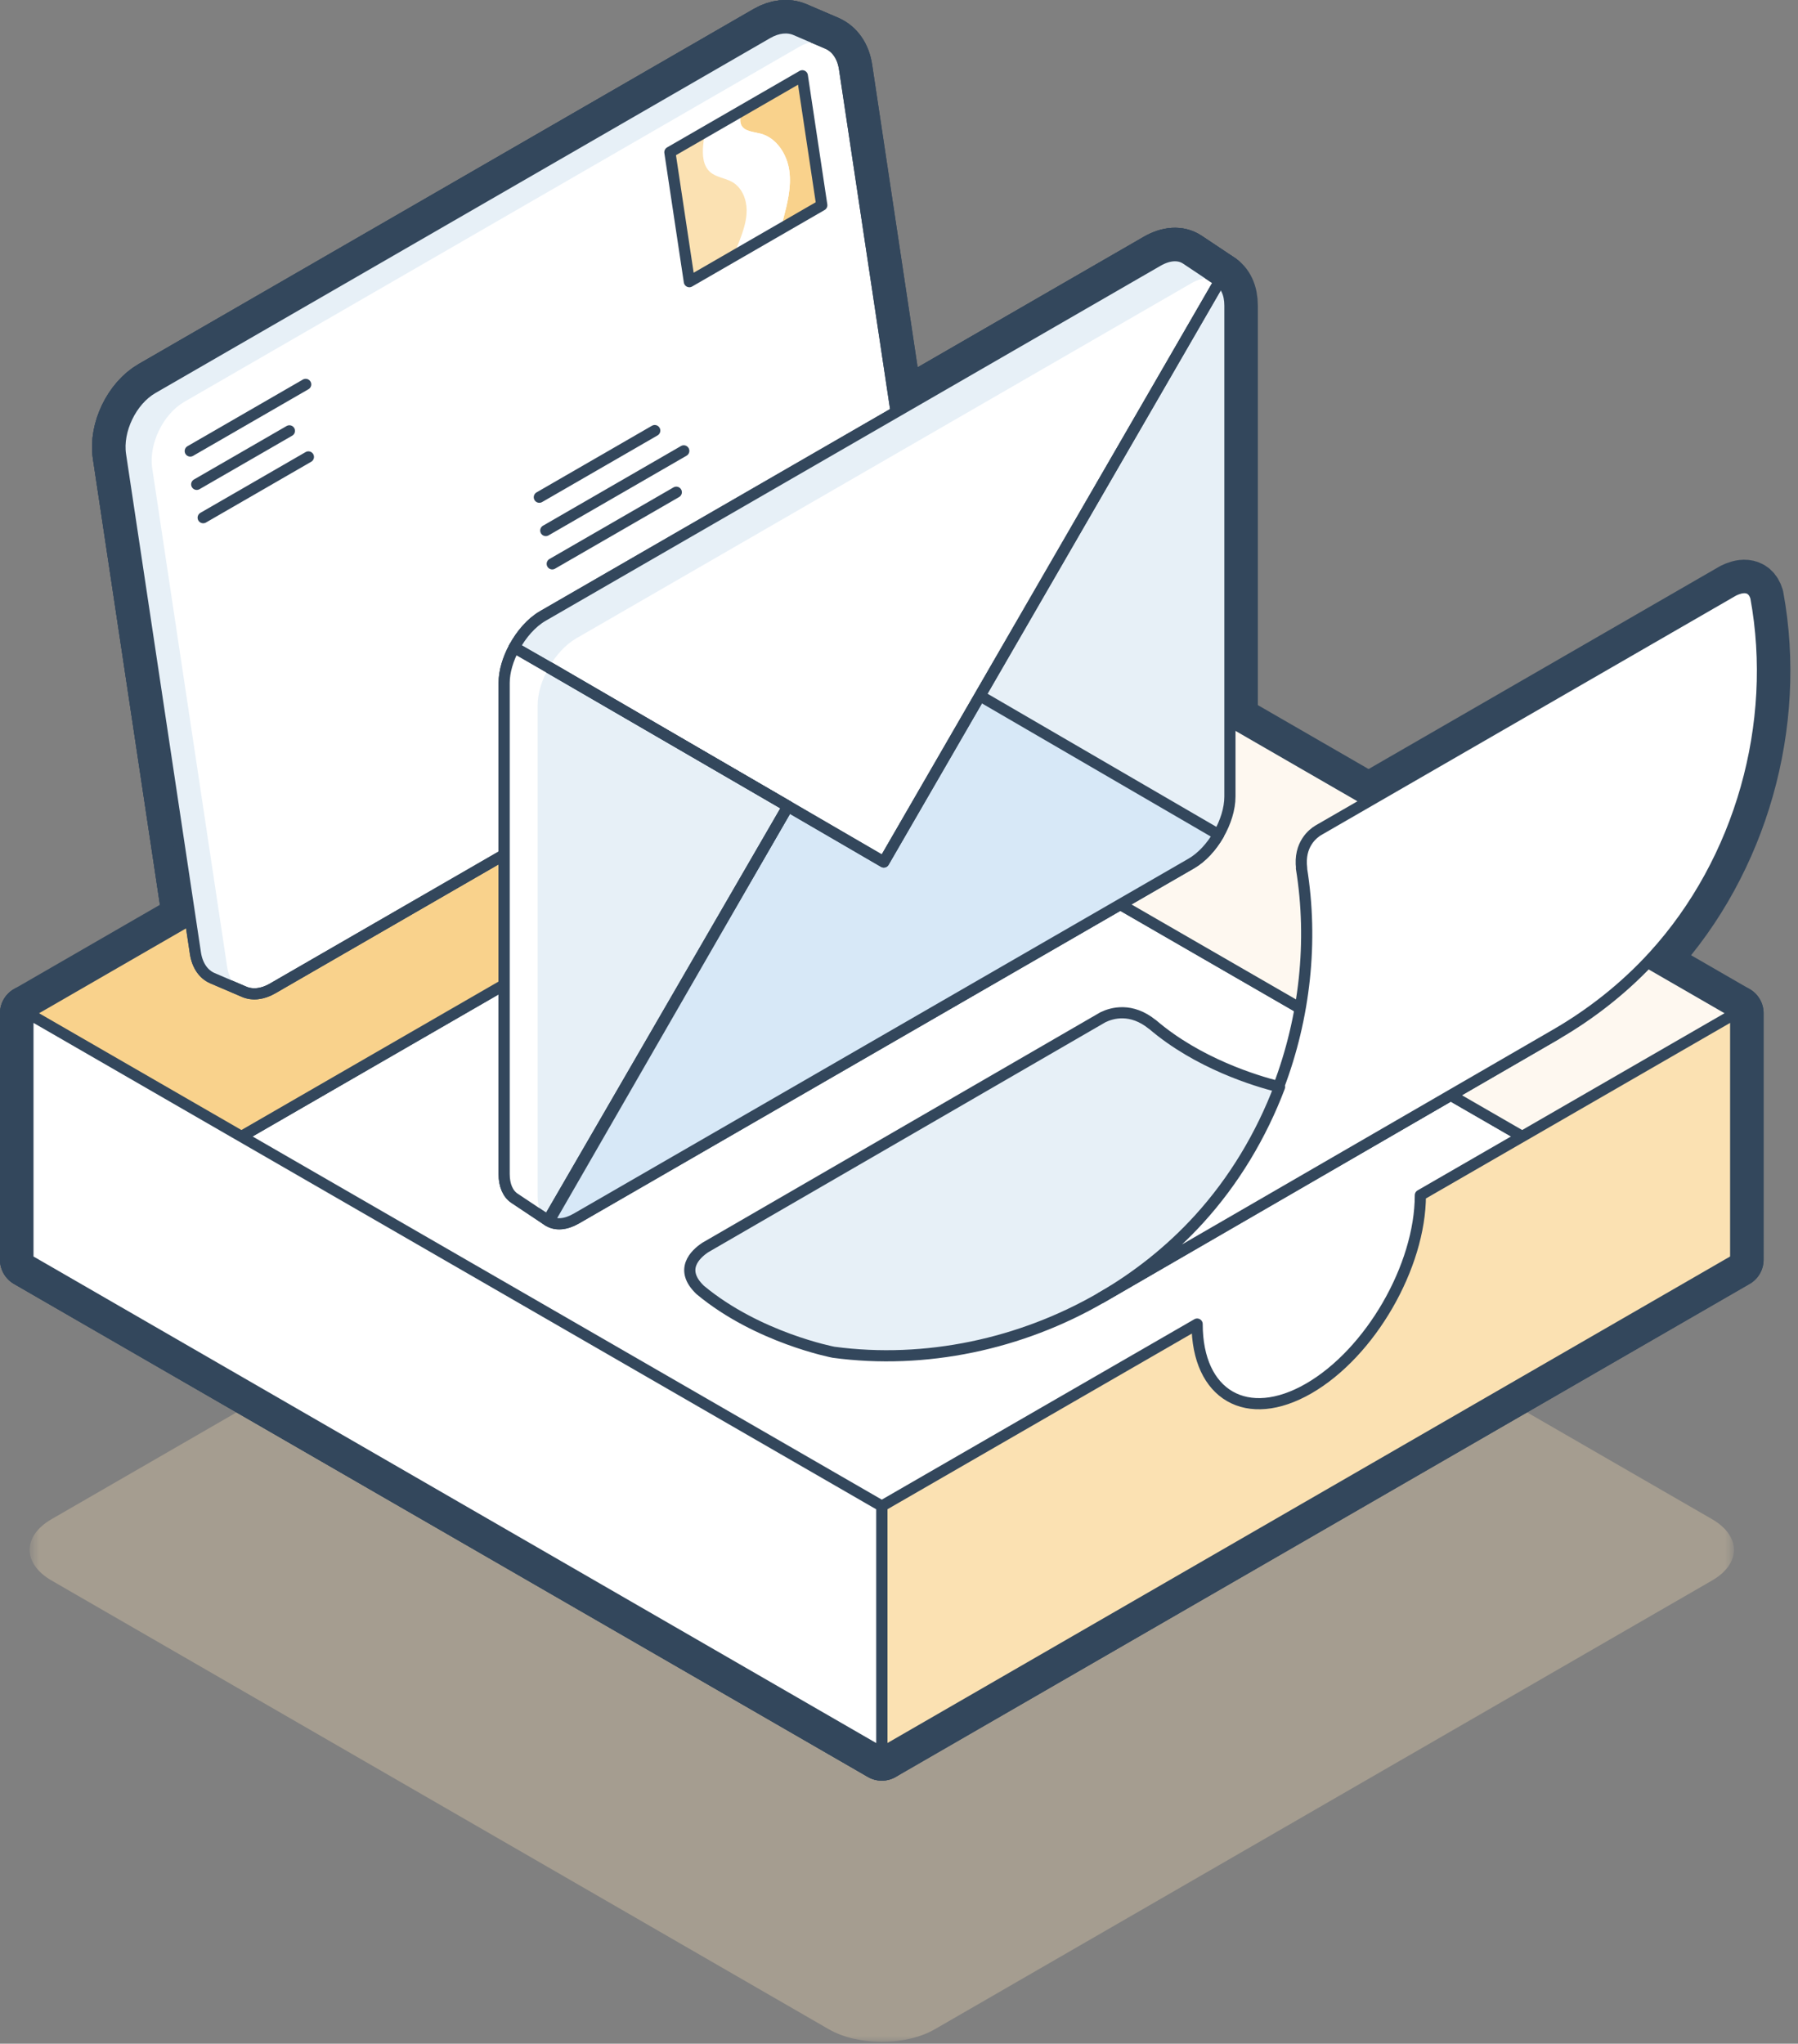
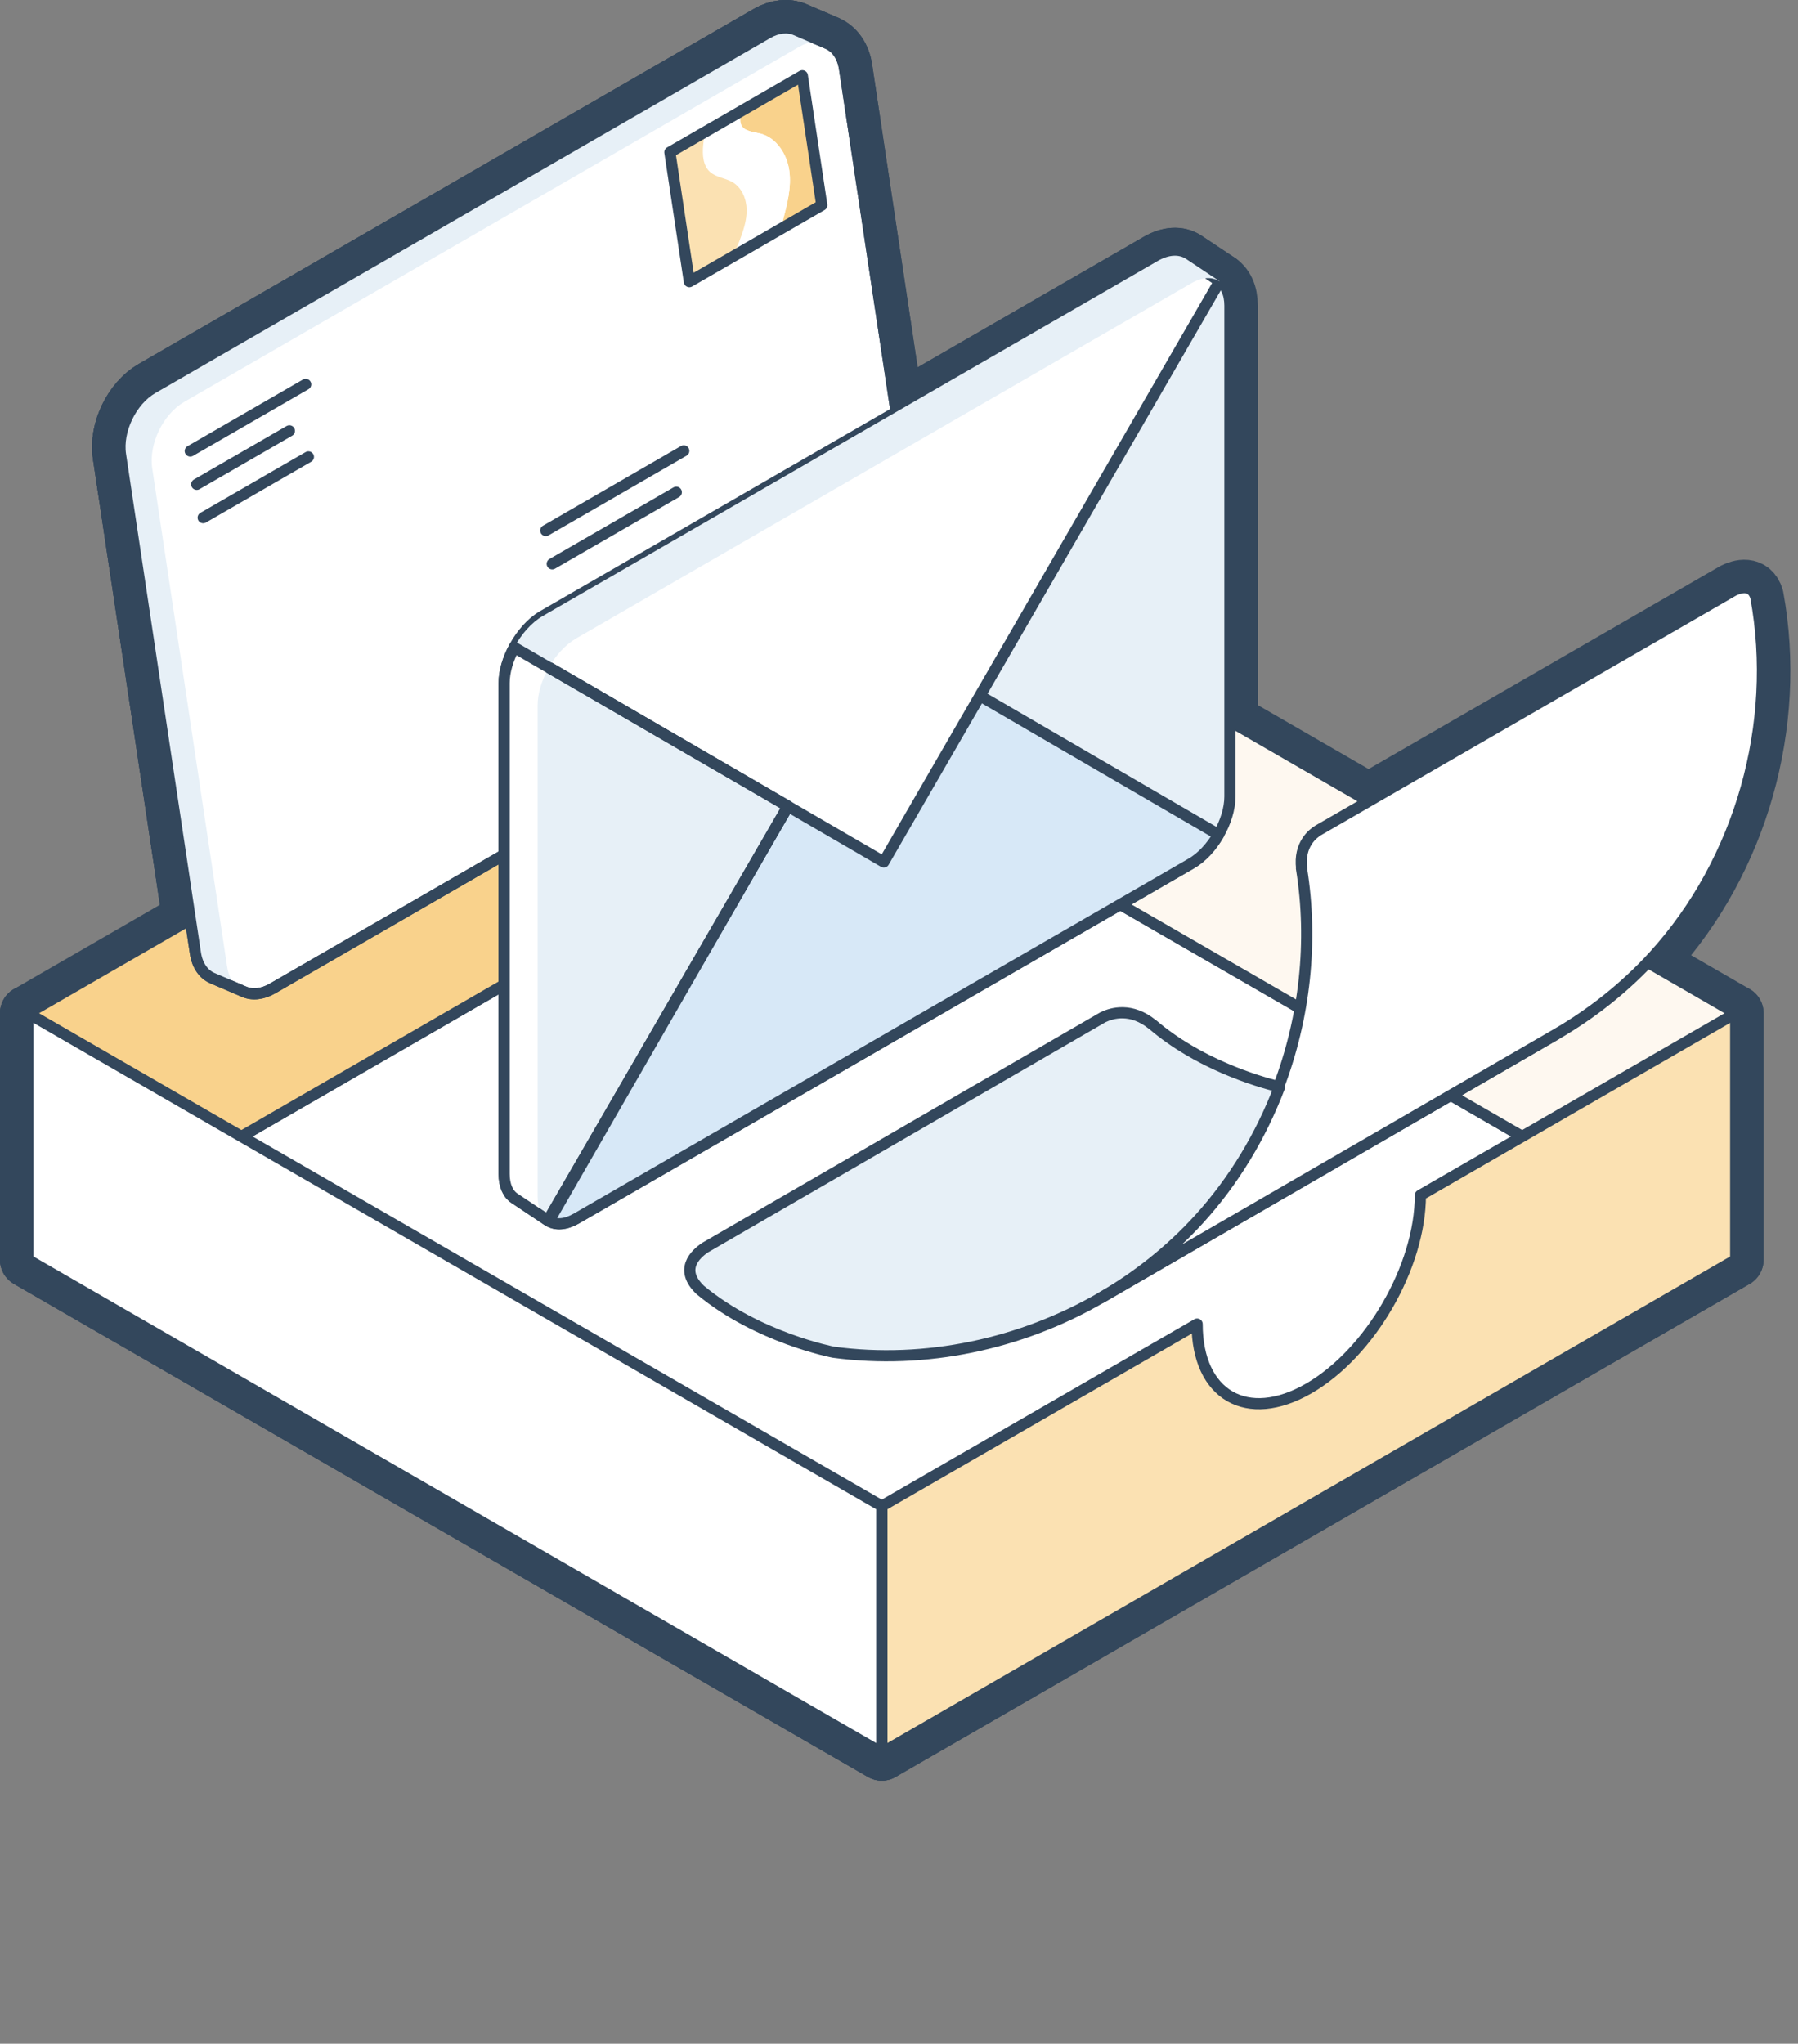
<svg xmlns="http://www.w3.org/2000/svg" xmlns:xlink="http://www.w3.org/1999/xlink" width="161" height="183" viewBox="0 0 161 183">
  <rect x="0" y="0" width="161" height="183" fill="#808080" stroke="none" />
  <defs>
-     <path id="a" d="M.655.89h152.61V89H.655z" />
-   </defs>
+     </defs>
  <g fill="none" fill-rule="evenodd">
    <g transform="translate(2 93.832)">
      <mask id="b" fill="#fff">
        <use xlink:href="#a" />
      </mask>
      <path d="M151.302 42.197c2.617 1.512 2.617 3.984 0 5.495L81.72 87.866c-2.618 1.512-6.9 1.512-9.518 0L2.618 47.692C0 46.182 0 43.71 2.618 42.197L72.201 2.023c2.618-1.51 6.9-1.51 9.518 0l69.583 40.174z" fill-opacity=".3" fill="#FAE0B5" mask="url(#b)" />
    </g>
    <path stroke="#33475C" stroke-width="5" stroke-linecap="round" stroke-linejoin="round" d="M2.5 112.8l76.46-44.145 76.46 44.145-76.46 44.144zM78.96 68.655V46.583l76.46 44.144V112.8zM2.5 112.8V90.728l76.46-44.145v22.072z" />
    <path d="M127.185 107.024c-.004 6.372-4.477 14.117-9.994 17.303-5.52 3.185-9.992.604-9.995-5.766L78.96 134.858v22.085l76.46-44.144V90.727l-28.235 16.297zM78.96 156.943v-22.085L2.5 90.728v22.071z" stroke="#33475C" stroke-width="5" stroke-linecap="round" stroke-linejoin="round" />
    <path stroke="#33475C" stroke-width="5" stroke-linecap="round" stroke-linejoin="round" d="M78.96 156.943v-22.085L2.5 90.728v22.071zM115.368 97.504s-.296-.057-.793-.18c-.03-.007-.053-.011-.085-.02-2.038-.51-7.217-2.078-11.293-5.573l-.002.008c-1.898-1.544-3.622-1.045-4.425-.657l-35.622 20.626c-.9.602-2.353 1.98-.446 3.8 5.163 4.293 11.941 5.577 11.941 5.577 8.231 1.105 16.776-.726 23.955-4.884l40.725-23.58c-7.179 4.156-15.724 5.988-23.955 4.883z" />
    <path d="M157.225 53.48c-.357-1.191-1.394-.892-1.996-.596l-37.197 21.472c-.444.269-1.747 1.247-1.478 3.401l-.016-.007c1.059 6.543.304 13.353-2.048 19.553.032.01.054.014.085.023-1.65 4.35-4.076 8.404-7.213 11.846-2.535 2.784-5.51 5.145-8.763 7.03l40.725-23.58c3.254-1.885 6.228-4.248 8.763-7.03 7.77-8.528 11.212-20.776 9.138-32.112zM82.328 50.77L75.622 6.147c-.169-1.13-.745-1.911-1.525-2.246l-2.839-1.217c-.72-.31-1.618-.238-2.533.29l-55.063 31.79c-1.905 1.1-3.197 3.78-2.87 5.956l6.706 44.623c.17 1.13.745 1.912 1.525 2.247l2.84 1.217c.72.31 1.617.238 2.532-.29l55.063-31.791c1.906-1.1 3.197-3.78 2.87-5.956zM27.371 34.42l-10.334 5.967M25.913 38.58l-8.298 4.79M27.615 40.914l-9.421 5.44M58.628 38.556l-10.334 5.966M61.227 40.372l-12.355 7.133M60.558 44.075L49.45 50.488" stroke="#33475C" stroke-width="5" stroke-linecap="round" stroke-linejoin="round" />
    <path d="M69.904 20.5l3.682-2.126-1.742-11.589-5.455 3.15c-.035.198-.084.394-.098.594-.014.21-.016.428.064.622.254.617 1.088.647 1.734.811 1.443.367 2.384 1.846 2.588 3.321.204 1.475-.179 2.962-.559 4.403l-.214.814z" stroke="#33475C" stroke-width="5" stroke-linecap="round" stroke-linejoin="round" />
    <path d="M63.136 11.813c-.075.396-.138.797-.174 1.2-.076.848-.019 1.813.613 2.382.551.495 1.374.537 2.013.912.836.489 1.253 1.504 1.27 2.472.015.968-.307 1.907-.652 2.811-.174.46-.36.915-.558 1.366l4.256-2.456.214-.814c.38-1.44.762-2.928.56-4.402-.205-1.477-1.146-2.955-2.59-3.323-.645-.164-1.479-.194-1.733-.81-.08-.194-.079-.412-.064-.621.013-.2.062-.397.097-.595l-3.252 1.877z" stroke="#33475C" stroke-width="5" stroke-linecap="round" stroke-linejoin="round" />
-     <path d="M65.649 22.956c.196-.45.383-.906.558-1.365.344-.906.667-1.844.65-2.813-.016-.968-.433-1.982-1.27-2.47-.638-.375-1.46-.417-2.011-.914-.633-.569-.69-1.533-.614-2.38.037-.404.1-.804.175-1.202l-3.152 1.821 1.742 11.588 3.922-2.265z" stroke="#33475C" stroke-width="5" stroke-linecap="round" stroke-linejoin="round" />
    <path stroke="#33475C" stroke-width="5" stroke-linecap="round" stroke-linejoin="round" d="M73.586 18.374L71.844 6.785l-11.86 6.848 1.743 11.588z" />
    <path d="M20.337 86.56l-6.706-44.622c-.327-2.176.965-4.856 2.87-5.955L71.564 4.192c.915-.528 1.812-.6 2.533-.291l-2.839-1.217c-.72-.31-1.618-.238-2.533.29l-55.063 31.79c-1.905 1.1-3.197 3.78-2.869 5.956l6.705 44.623c.17 1.13.745 1.912 1.526 2.247l2.838 1.217c-.78-.335-1.355-1.115-1.525-2.246z" stroke="#33475C" stroke-width="5" stroke-linecap="round" stroke-linejoin="round" />
    <path d="M82.328 50.77L75.622 6.147c-.169-1.13-.745-1.911-1.525-2.246l-2.839-1.217c-.72-.31-1.618-.238-2.533.29l-55.063 31.79c-1.905 1.1-3.197 3.78-2.87 5.956l6.706 44.623c.17 1.13.745 1.912 1.525 2.247l2.84 1.217c.72.31 1.617.238 2.532-.29l55.063-31.791c1.906-1.1 3.197-3.78 2.87-5.956z" stroke="#33475C" stroke-width="5" stroke-linecap="round" stroke-linejoin="round" />
    <path d="M51.605 109.113l27.532-15.896 27.531-15.895c1.905-1.1 3.464-3.8 3.464-6V27.366c0-2.2-1.558-3.1-3.464-2l-27.53 15.895-27.533 15.896c-1.905 1.1-3.464 3.8-3.464 6v43.956c0 2.2 1.56 3.1 3.464 2z" stroke="#33475C" stroke-width="5" stroke-linecap="round" stroke-linejoin="round" />
    <path d="M51.605 109.113l27.532-15.896 27.531-15.895c.954-.55 1.82-1.502 2.448-2.59L79.137 57.293l-29.98 52.054c.628.365 1.494.315 2.448-.235z" stroke="#33475C" stroke-width="5" stroke-linecap="round" stroke-linejoin="round" />
    <path d="M79.137 77.186l30.069-52.001-3-2c-.634-.422-1.538-.395-2.538.182l-55.063 31.79c-1.017.588-1.926 1.635-2.561 2.815l3.113 1.777 29.98 17.437z" stroke="#33475C" stroke-width="5" stroke-linecap="round" stroke-linejoin="round" />
    <path d="M46.044 57.972c-.555 1.03-.902 2.16-.902 3.186v43.956c0 1.046.352 1.797.926 2.18l3 2 21.488-37.1-24.512-14.222zM106.206 23.185c-.634-.422-1.538-.396-2.538.182l-55.063 31.79c-1.017.588-1.926 1.635-2.561 2.815l3.113 1.776c.628-1.088 1.495-2.04 2.448-2.59l27.532-15.896 27.532-15.895c.999-.578 1.896-.592 2.53-.17l.007-.012-3-2z" stroke="#33475C" stroke-width="5" stroke-linecap="round" stroke-linejoin="round" />
    <path d="M46.044 57.972c-.555 1.03-.902 2.16-.902 3.186v43.956c0 1.046.352 1.797.926 2.18l3 2 .007-.011c-.574-.384-.933-1.123-.933-2.17V63.159c0-1.091.384-2.305 1.004-3.386l-3.102-1.8z" stroke="#33475C" stroke-width="5" stroke-linecap="round" stroke-linejoin="round" />
-     <path d="M79.137 77.186l30.069-52.001-3-2c-.634-.422-1.538-.395-2.538.182l-55.063 31.79c-1.017.588-1.926 1.635-2.561 2.815l3.113 1.777 29.98 17.437z" stroke="#33475C" stroke-width="5" stroke-linecap="round" stroke-linejoin="round" />
    <path d="M46.044 57.972c-.555 1.03-.902 2.16-.902 3.186v43.956c0 1.046.352 1.797.926 2.18l3 2 21.488-37.1-24.512-14.222z" stroke="#33475C" stroke-width="5" stroke-linecap="round" stroke-linejoin="round" />
    <path fill="#FFF" d="M2.5 112.8l76.46-44.145 76.46 44.145-76.46 44.144z" />
    <path stroke="#33475C" stroke-linecap="round" stroke-linejoin="round" d="M2.5 112.8l76.46-44.145 76.46 44.145-76.46 44.144z" />
    <path fill="#FEF8F0" d="M78.96 68.655V46.583l76.46 44.144V112.8z" />
    <path stroke="#33475C" stroke-linecap="round" stroke-linejoin="round" d="M78.96 68.655V46.583l76.46 44.144V112.8z" />
    <path fill="#F9D28C" d="M2.5 112.8V90.728l76.46-44.145v22.072z" />
    <path stroke="#33475C" stroke-linecap="round" stroke-linejoin="round" d="M2.5 112.8V90.728l76.46-44.145v22.072z" />
    <path d="M127.185 107.024c-.004 6.372-4.477 14.117-9.994 17.303-5.52 3.185-9.992.604-9.995-5.766L78.96 134.858v22.085l76.46-44.144V90.727l-28.235 16.297z" fill="#FBE1B2" />
    <path d="M127.185 107.024c-.004 6.372-4.477 14.117-9.994 17.303-5.52 3.185-9.992.604-9.995-5.766L78.96 134.858v22.085l76.46-44.144V90.727l-28.235 16.297z" stroke="#33475C" stroke-linecap="round" stroke-linejoin="round" />
    <path fill="#FFF" d="M78.96 156.943v-22.085L2.5 90.728v22.071z" />
    <path stroke="#33475C" stroke-linecap="round" stroke-linejoin="round" d="M78.96 156.943v-22.085L2.5 90.728v22.071z" />
    <path d="M115.368 97.504s-.296-.057-.793-.18c-.03-.007-.053-.011-.085-.02-2.038-.51-7.217-2.078-11.293-5.573l-.002.008c-1.898-1.544-3.622-1.045-4.425-.657l-35.622 20.626c-.9.602-2.353 1.98-.446 3.8 5.163 4.293 11.941 5.577 11.941 5.577 8.231 1.105 16.776-.726 23.955-4.884l40.725-23.58c-7.179 4.156-15.724 5.988-23.955 4.883" fill="#E7F0F7" />
    <path d="M115.368 97.504s-.296-.057-.793-.18c-.03-.007-.053-.011-.085-.02-2.038-.51-7.217-2.078-11.293-5.573l-.002.008c-1.898-1.544-3.622-1.045-4.425-.657l-35.622 20.626c-.9.602-2.353 1.98-.446 3.8 5.163 4.293 11.941 5.577 11.941 5.577 8.231 1.105 16.776-.726 23.955-4.884l40.725-23.58c-7.179 4.156-15.724 5.988-23.955 4.883z" stroke="#33475C" stroke-linecap="round" stroke-linejoin="round" />
    <path d="M157.225 53.48c-.357-1.191-1.394-.892-1.996-.596l-37.197 21.472c-.444.269-1.747 1.247-1.478 3.401l-.016-.007c1.059 6.543.304 13.353-2.048 19.553.032.01.054.014.085.023-1.65 4.35-4.076 8.404-7.213 11.846-2.535 2.784-5.51 5.145-8.763 7.03l40.725-23.58c3.254-1.885 6.228-4.248 8.763-7.03 7.77-8.528 11.212-20.776 9.138-32.112" fill="#FFF" />
    <path d="M157.225 53.48c-.357-1.191-1.394-.892-1.996-.596l-37.197 21.472c-.444.269-1.747 1.247-1.478 3.401l-.016-.007c1.059 6.543.304 13.353-2.048 19.553.032.01.054.014.085.023-1.65 4.35-4.076 8.404-7.213 11.846-2.535 2.784-5.51 5.145-8.763 7.03l40.725-23.58c3.254-1.885 6.228-4.248 8.763-7.03 7.77-8.528 11.212-20.776 9.138-32.112z" stroke="#33475C" stroke-linecap="round" stroke-linejoin="round" />
    <path d="M82.328 50.77L75.622 6.147c-.169-1.13-.745-1.911-1.525-2.246l-2.839-1.217c-.72-.31-1.618-.238-2.533.29l-55.063 31.79c-1.905 1.1-3.197 3.78-2.87 5.956l6.706 44.623c.17 1.13.745 1.912 1.525 2.247l2.84 1.217c.72.31 1.617.238 2.532-.29l55.063-31.791c1.906-1.1 3.197-3.78 2.87-5.956" fill="#FFF" />
    <path d="M82.328 50.77L75.622 6.147c-.169-1.13-.745-1.911-1.525-2.246l-2.839-1.217c-.72-.31-1.618-.238-2.533.29l-55.063 31.79c-1.905 1.1-3.197 3.78-2.87 5.956l6.706 44.623c.17 1.13.745 1.912 1.525 2.247l2.84 1.217c.72.31 1.617.238 2.532-.29l55.063-31.791c1.906-1.1 3.197-3.78 2.87-5.956z" stroke="#33475C" stroke-linecap="round" stroke-linejoin="round" />
    <path d="M27.371 34.42l-10.334 5.967" fill="#FFF" />
    <path d="M27.371 34.42l-10.334 5.967" stroke="#33475C" stroke-linecap="round" stroke-linejoin="round" />
    <path d="M25.913 38.58l-8.298 4.79" fill="#FFF" />
    <path d="M25.913 38.58l-8.298 4.79" stroke="#33475C" stroke-linecap="round" stroke-linejoin="round" />
    <path d="M27.615 40.914l-9.421 5.44" fill="#FFF" />
    <path d="M27.615 40.914l-9.421 5.44" stroke="#33475C" stroke-linecap="round" stroke-linejoin="round" />
    <path d="M58.628 38.556l-10.334 5.966" fill="#FFF" />
-     <path d="M58.628 38.556l-10.334 5.966" stroke="#33475C" stroke-linecap="round" stroke-linejoin="round" />
    <path d="M61.227 40.372l-12.355 7.133" fill="#FFF" />
    <path d="M61.227 40.372l-12.355 7.133" stroke="#33475C" stroke-linecap="round" stroke-linejoin="round" />
    <path d="M60.558 44.075L49.45 50.488" fill="#FFF" />
    <path d="M60.558 44.075L49.45 50.488" stroke="#33475C" stroke-linecap="round" stroke-linejoin="round" />
    <path d="M69.904 20.5l3.682-2.126-1.742-11.589-5.455 3.15c-.035.198-.084.394-.098.594-.014.21-.016.428.064.622.254.617 1.088.647 1.734.811 1.443.367 2.384 1.846 2.588 3.321.204 1.475-.179 2.962-.559 4.403l-.214.814" fill="#F9D28C" />
    <path d="M63.136 11.813c-.075.396-.138.797-.174 1.2-.076.848-.019 1.813.613 2.382.551.495 1.374.537 2.013.912.836.489 1.253 1.504 1.27 2.472.015.968-.307 1.907-.652 2.811-.174.46-.36.915-.558 1.366l4.256-2.456.214-.814c.38-1.44.762-2.928.56-4.402-.205-1.477-1.146-2.955-2.59-3.323-.645-.164-1.479-.194-1.733-.81-.08-.194-.079-.412-.064-.621.013-.2.062-.397.097-.595l-3.252 1.877z" fill="#FFF" />
    <path d="M65.649 22.956c.196-.45.383-.906.558-1.365.344-.906.667-1.844.65-2.813-.016-.968-.433-1.982-1.27-2.47-.638-.375-1.46-.417-2.011-.914-.633-.569-.69-1.533-.614-2.38.037-.404.1-.804.175-1.202l-3.152 1.821 1.742 11.588 3.922-2.265z" fill="#FBE1B2" />
    <path stroke="#33475C" stroke-linecap="round" stroke-linejoin="round" d="M73.586 18.374L71.844 6.785l-11.86 6.848 1.743 11.588z" />
    <path d="M20.337 86.56l-6.706-44.622c-.327-2.176.965-4.856 2.87-5.955L71.564 4.192c.915-.528 1.812-.6 2.533-.291l-2.839-1.217c-.72-.31-1.618-.238-2.533.29l-55.063 31.79c-1.905 1.1-3.197 3.78-2.869 5.956l6.705 44.623c.17 1.13.745 1.912 1.526 2.247l2.838 1.217c-.78-.335-1.355-1.115-1.525-2.246" fill="#E7F0F7" />
    <path d="M82.328 50.77L75.622 6.147c-.169-1.13-.745-1.911-1.525-2.246l-2.839-1.217c-.72-.31-1.618-.238-2.533.29l-55.063 31.79c-1.905 1.1-3.197 3.78-2.87 5.956l6.706 44.623c.17 1.13.745 1.912 1.525 2.247l2.84 1.217c.72.31 1.617.238 2.532-.29l55.063-31.791c1.906-1.1 3.197-3.78 2.87-5.956z" stroke="#33475C" stroke-linecap="round" stroke-linejoin="round" />
    <path d="M51.605 109.113l27.532-15.896 27.531-15.895c1.905-1.1 3.464-3.8 3.464-6V27.366c0-2.2-1.558-3.1-3.464-2l-27.53 15.895-27.533 15.896c-1.905 1.1-3.464 3.8-3.464 6v43.956c0 2.2 1.56 3.1 3.464 2" fill="#E7F0F7" />
    <path d="M51.605 109.113l27.532-15.896 27.531-15.895c1.905-1.1 3.464-3.8 3.464-6V27.366c0-2.2-1.558-3.1-3.464-2l-27.53 15.895-27.533 15.896c-1.905 1.1-3.464 3.8-3.464 6v43.956c0 2.2 1.56 3.1 3.464 2z" stroke="#33475C" stroke-linecap="round" stroke-linejoin="round" />
    <path d="M51.605 109.113l27.532-15.896 27.531-15.895c.954-.55 1.82-1.502 2.448-2.59L79.137 57.293l-29.98 52.054c.628.365 1.494.315 2.448-.235" fill="#D7E8F7" />
    <path d="M51.605 109.113l27.532-15.896 27.531-15.895c.954-.55 1.82-1.502 2.448-2.59L79.137 57.293l-29.98 52.054c.628.365 1.494.315 2.448-.235z" stroke="#33475C" stroke-linecap="round" stroke-linejoin="round" />
    <path d="M79.137 77.186l30.069-52.001-3-2c-.634-.422-1.538-.395-2.538.182l-55.063 31.79c-1.017.588-1.926 1.635-2.561 2.815l3.113 1.777 29.98 17.437z" fill="#FFF" />
    <path d="M79.137 77.186l30.069-52.001-3-2c-.634-.422-1.538-.395-2.538.182l-55.063 31.79c-1.017.588-1.926 1.635-2.561 2.815l3.113 1.777 29.98 17.437z" stroke="#33475C" stroke-linecap="round" stroke-linejoin="round" />
    <path d="M46.044 57.972c-.555 1.03-.902 2.16-.902 3.186v43.956c0 1.046.352 1.797.926 2.18l3 2 21.488-37.1-24.512-14.222z" fill="#E7F0F7" />
    <path d="M46.044 57.972c-.555 1.03-.902 2.16-.902 3.186v43.956c0 1.046.352 1.797.926 2.18l3 2 21.488-37.1-24.512-14.222z" stroke="#33475C" stroke-linecap="round" stroke-linejoin="round" />
    <path d="M106.206 23.185c-.634-.422-1.538-.396-2.538.182l-55.063 31.79c-1.017.588-1.926 1.635-2.561 2.815l3.113 1.776c.628-1.088 1.495-2.04 2.448-2.59l27.532-15.896 27.532-15.895c.999-.578 1.896-.592 2.53-.17l.007-.012-3-2z" fill="#E7F0F7" />
    <path d="M46.044 57.972c-.555 1.03-.902 2.16-.902 3.186v43.956c0 1.046.352 1.797.926 2.18l3 2 .007-.011c-.574-.384-.933-1.123-.933-2.17V63.159c0-1.091.384-2.305 1.004-3.386l-3.102-1.8z" fill="#FFF" />
-     <path d="M79.137 77.186l30.069-52.001-3-2c-.634-.422-1.538-.395-2.538.182l-55.063 31.79c-1.017.588-1.926 1.635-2.561 2.815l3.113 1.777 29.98 17.437z" stroke="#33475C" stroke-linecap="round" stroke-linejoin="round" />
    <path d="M46.044 57.972c-.555 1.03-.902 2.16-.902 3.186v43.956c0 1.046.352 1.797.926 2.18l3 2 21.488-37.1-24.512-14.222z" stroke="#33475C" stroke-linecap="round" stroke-linejoin="round" />
  </g>
</svg>